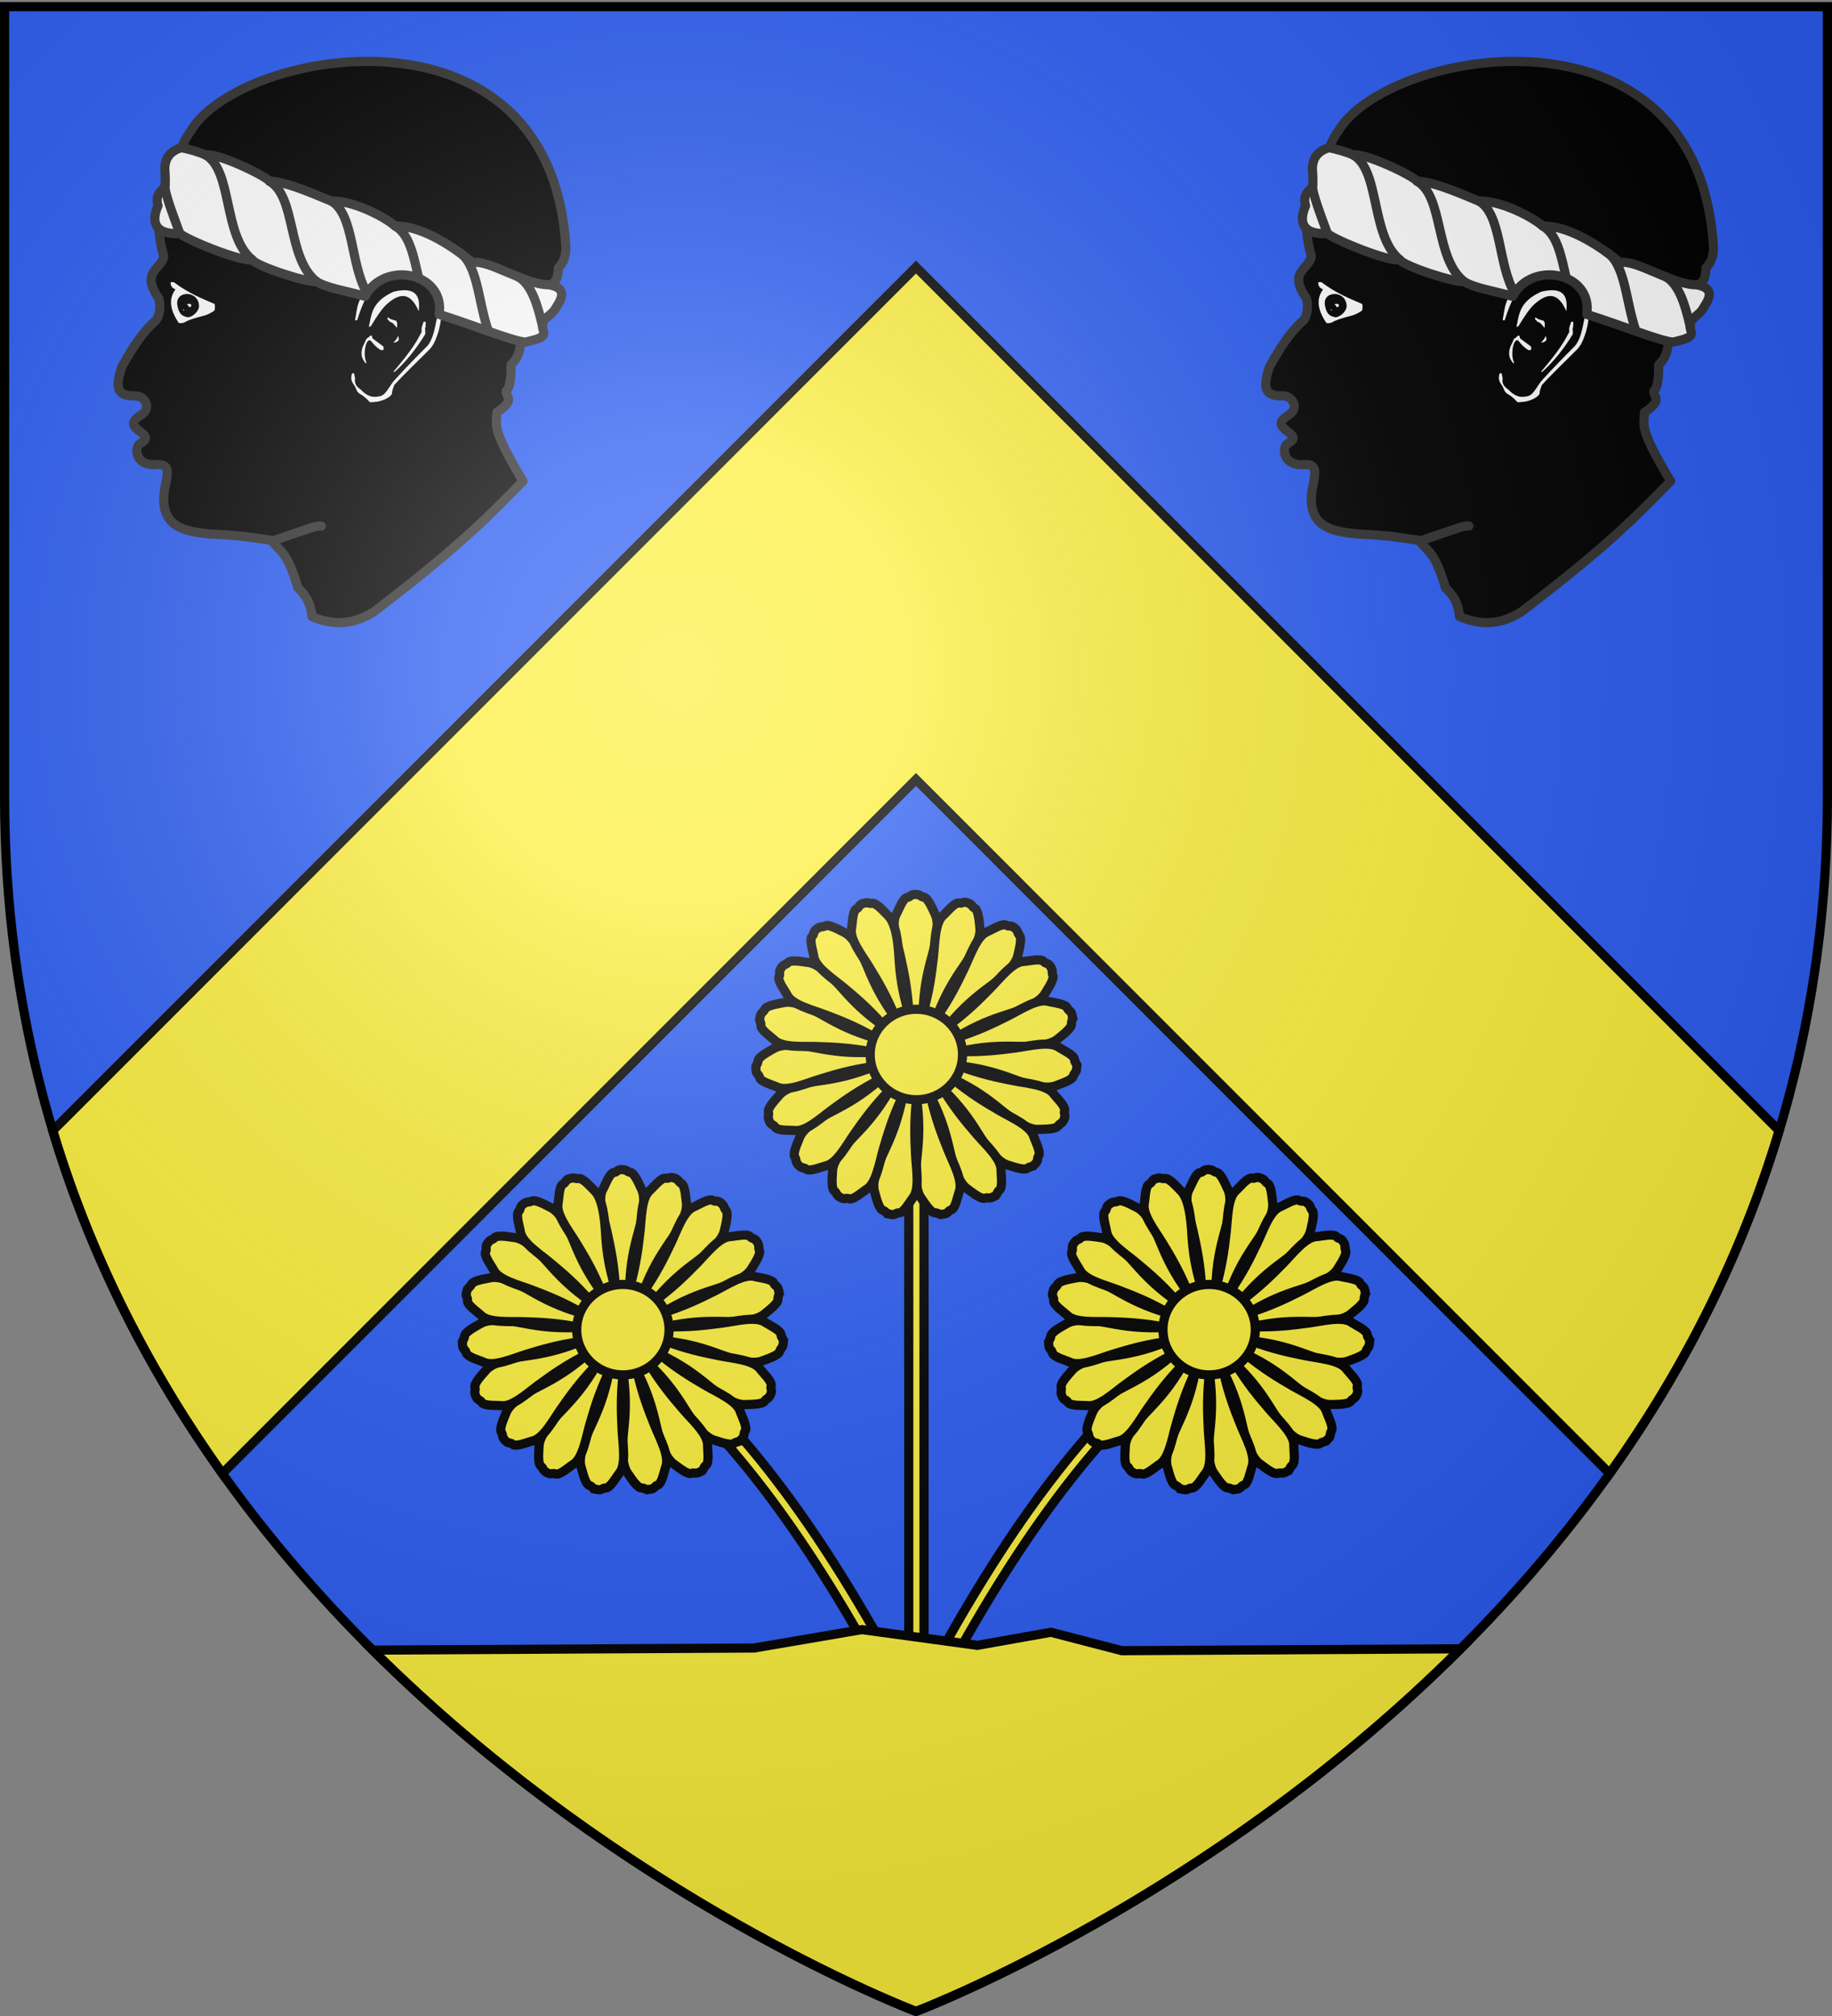
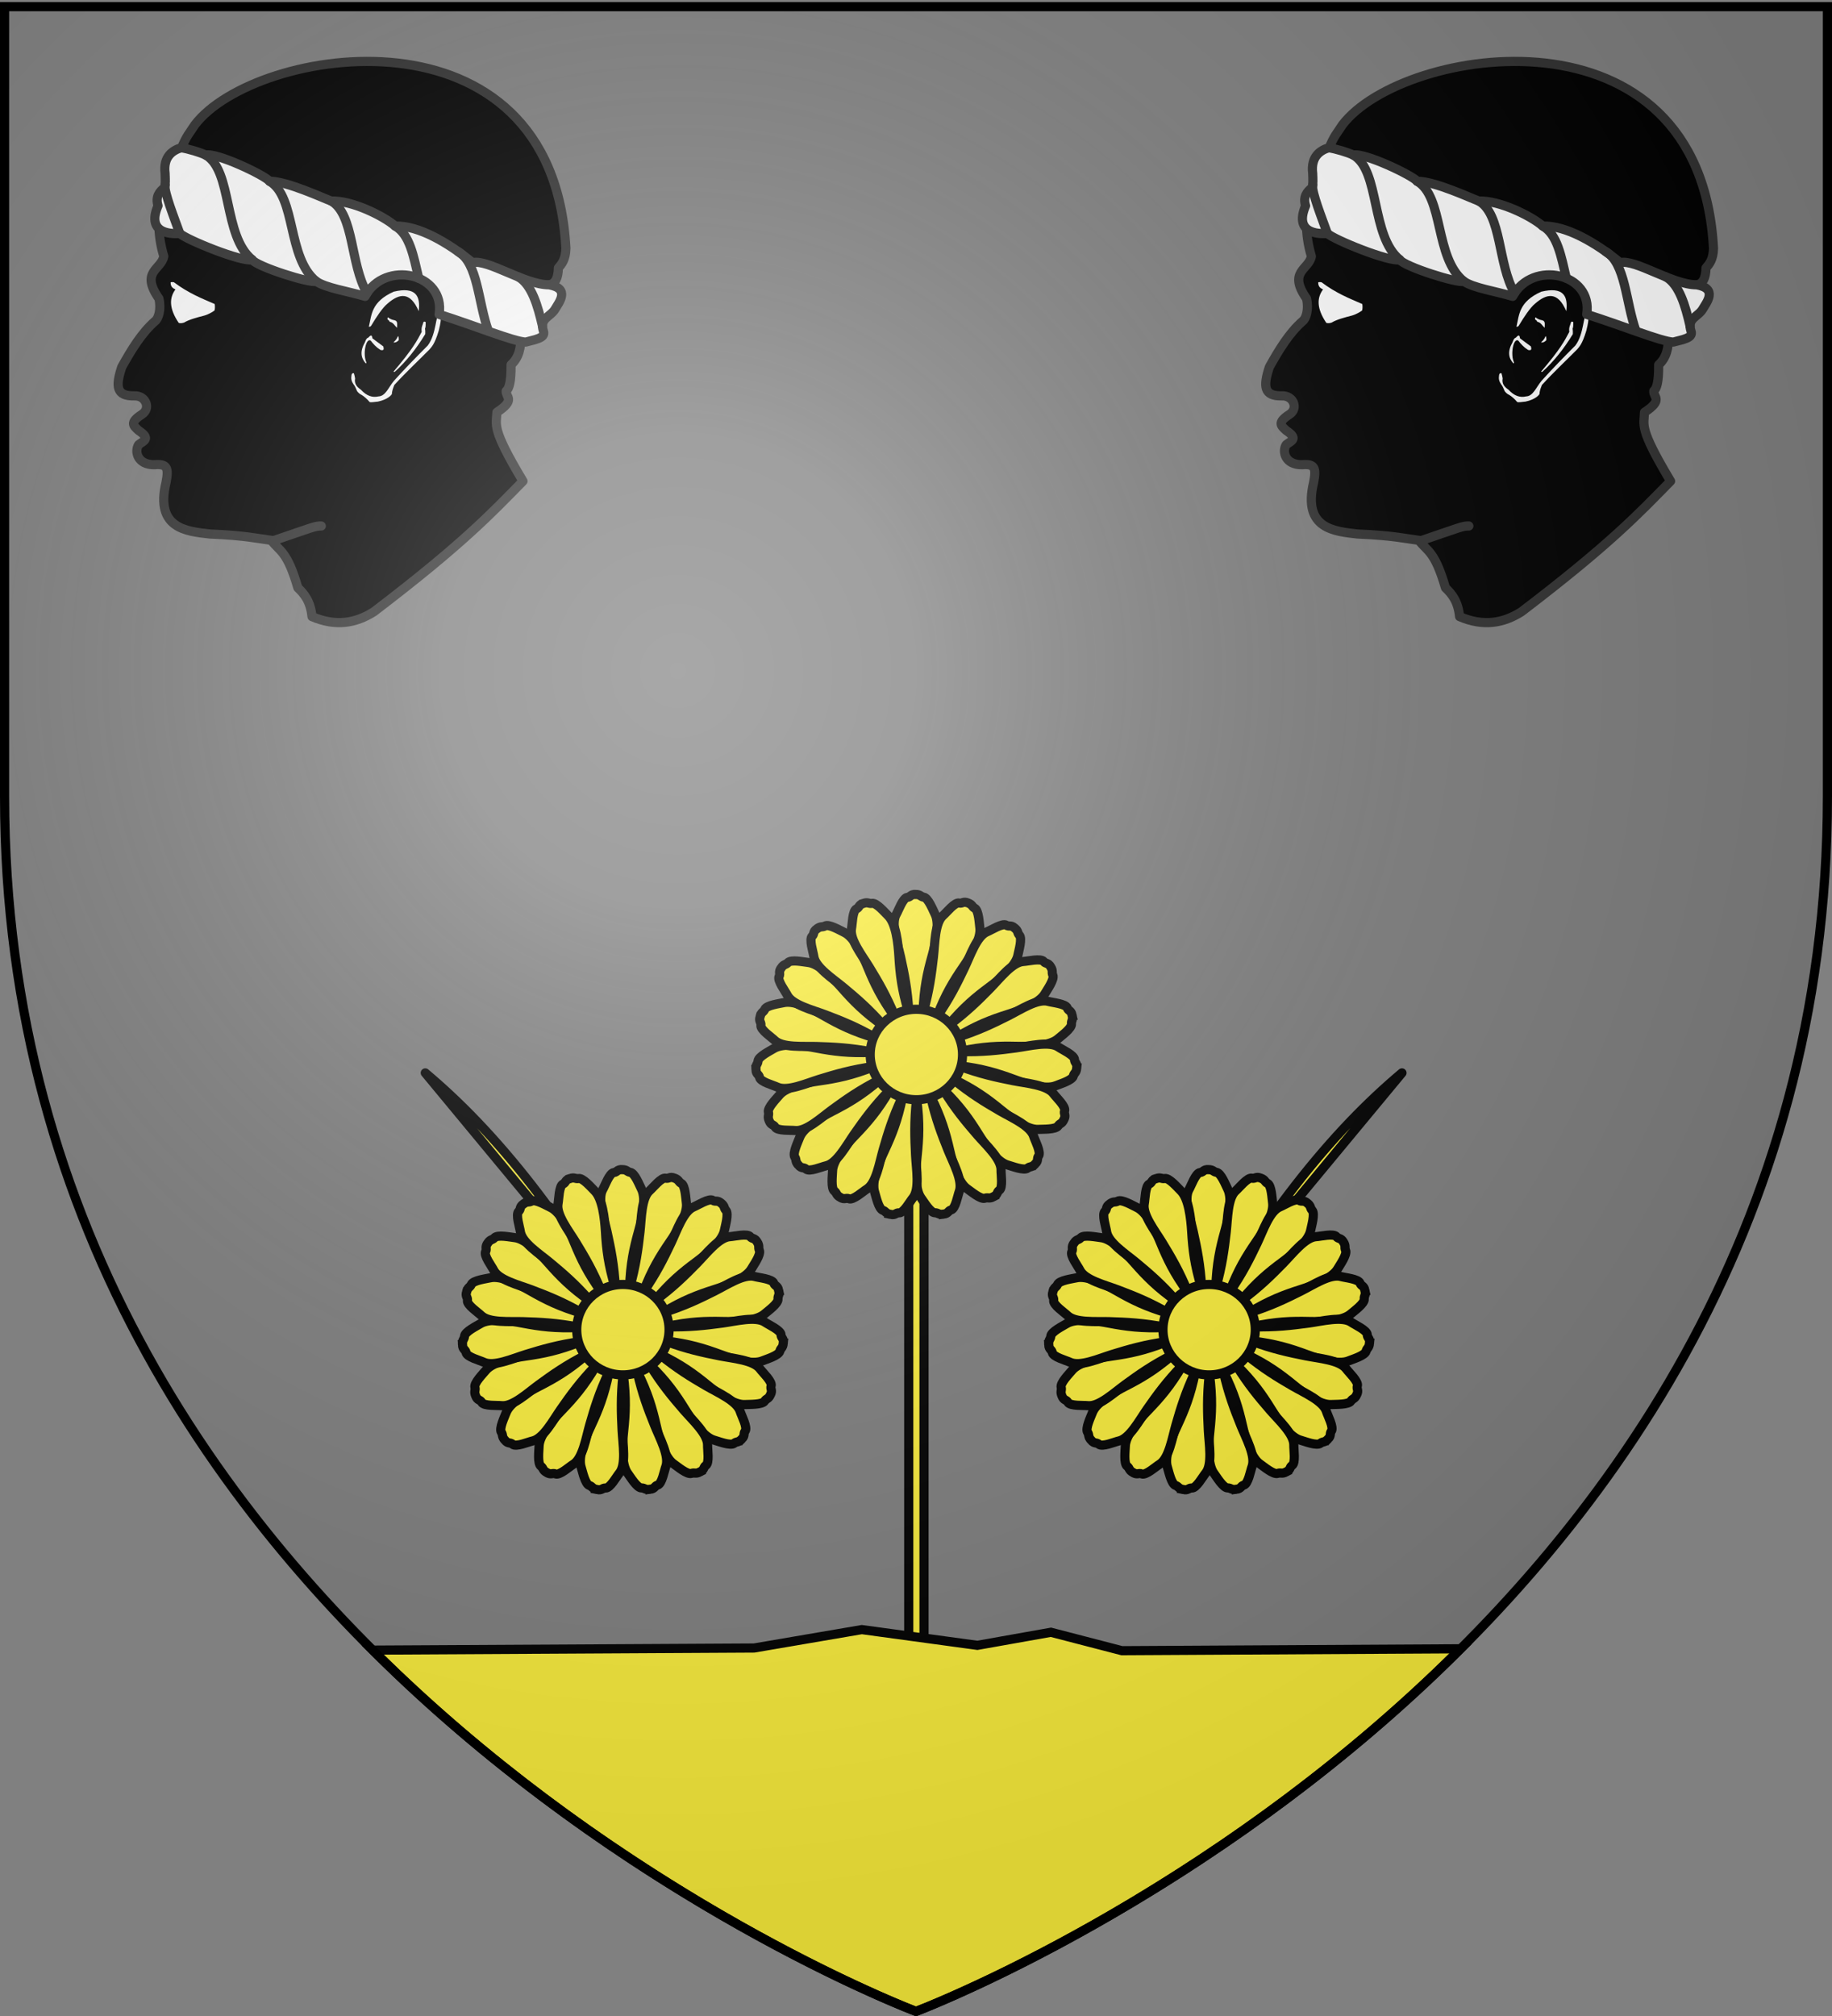
<svg xmlns="http://www.w3.org/2000/svg" xmlns:xlink="http://www.w3.org/1999/xlink" xml:space="preserve" width="600" height="660" version="1.0">
  <rect width="100%" height="100%" fill="#808080" stroke="none" />
  <defs>
    <g id="c">
      <path id="b" d="M0 0v1h.5z" transform="rotate(18 3.157 -.5)" />
      <use xlink:href="#b" width="810" height="540" transform="scale(-1 1)" />
    </g>
    <g id="d">
      <use xlink:href="#c" width="810" height="540" transform="rotate(72)" />
      <use xlink:href="#c" width="810" height="540" transform="rotate(144)" />
    </g>
    <radialGradient xlink:href="#a" id="i" cx="221.445" cy="226.331" r="300" fx="221.445" fy="226.331" gradientTransform="matrix(1.353 0 0 1.349 -77.63 -85.747)" gradientUnits="userSpaceOnUse" />
    <linearGradient id="a">
      <stop offset="0" style="stop-color:white;stop-opacity:.314" />
      <stop offset=".19" style="stop-color:white;stop-opacity:.251" />
      <stop offset=".6" style="stop-color:#6b6b6b;stop-opacity:.125" />
      <stop offset="1" style="stop-color:black;stop-opacity:.125" />
    </linearGradient>
  </defs>
  <g style="display:inline">
-     <path d="M300 658.5s298.5-112.32 298.5-397.772V2.176H1.5v258.552C1.5 546.18 300 658.5 300 658.5" style="fill:#2b5df2;fill-opacity:1;fill-rule:evenodd;stroke:none;stroke-width:1px;stroke-linecap:butt;stroke-linejoin:miter;stroke-opacity:1;display:inline" />
-     <path d="m300 87.438-96.531 96.53L17.28 370.157c12.782 42.553 32.424 79.845 55.532 112.25L300 255.188l227.188 227.218c23.106-32.403 42.717-69.7 55.5-112.25L396.5 183.97z" style="fill:#fcef3c;fill-opacity:1;fill-rule:evenodd;stroke:#000;stroke-width:3;stroke-linecap:butt;stroke-linejoin:miter;stroke-miterlimit:4;stroke-dasharray:none;stroke-opacity:1;display:inline" />
-   </g>
+     </g>
  <g style="display:inline">
    <g id="e" style="display:inline;stroke-width:1.855">
      <path d="M137.39 286.56c-4.05 0-4.06.42-29.08 8.88-10.902-1.43-16.671-3.07-38.78-4.03-13.553-1.58-33.508-2.92-26.658-31.24 1.793-9.08.494-11.39-7.001-10.77-10.117.21-12.413-7.78-9.694-12.12 3.038-2.4 7.726-3.47 0-8.62-3.073-2.86-5.784-4.69 1.884-9.69 5.825-3.55 2.505-11.71-4.577-11.31-10.87.22-11.48-5.63-7.54-17.5 5.93-10.59 12.14-20.7 20.196-27.74 2.094-1.45 3.918-7.08 2.423-13.73-11.52-16.44 1.311-17.4 2.962-25.59-4.307-14.43-3.343-25.921-.538-30.426l3.5-10.77c1.867-6.904.397-17.855 7.54-23.698 3.115-8.208 5.647-10.442 8.349-14.809C97.088-4.703 278.1-33.364 286.31 118.26c-.19 6.85-2.55 9.46-4.58 11.85-.1 6.28-1.98 9.69-5.66 10.23-4.88 12.82-9.26 27.09-17.23 30.97.23 7.09-1.15 13.27-5.92 17.5.1 10.71-1.24 14.46-2.97 15.89-.4 3.8 6.07 5.24-5.66 12.92-.22 7.89-3.64 9.32 15.89 41.74-19.44 19.75-36.82 38.24-90.74 79.17-10.96 6.95-23.19 9.19-37.7 2.96-.97-9.32-4.65-13.68-8.62-17.5-6.57-22.46-10.96-21.85-16.16-28.74" style="color:#000;display:inline;overflow:visible;visibility:visible;fill:#000;fill-opacity:1;fill-rule:nonzero;stroke:#313131;stroke-width:5.565;stroke-linecap:round;stroke-linejoin:round;stroke-miterlimit:4;stroke-dasharray:none;stroke-dashoffset:0;stroke-opacity:1;marker:none;marker-start:none;marker-mid:none;marker-end:none" transform="matrix(.538 0 0 .54 31.307 17.459)" />
      <path d="M144.96 190.53c-.83-.16-1.31.26-1.42 1.28-.13.99-.24 1.99.1 3.16.13.56.47 1.28 1.14 2.29 1.14 1.33 1.5 2.83 2.23 4.24.66.83 1.48 1.64 2.62 2.15 1.53.85 3.62 2.73 4.91 4.31.69.47 3.34-.11 5.05-.2 6.18-1.29 8.43-4.17 8.55-4.65 0-1.14.43-2.91 1.49-5.45 7.15-7.79 14.31-14.41 21.47-21.61 1.12-1.43 3.06-2.9 5.55-11.31 2.39-9.21.79-9.02.24-9.89-2.11-.25-1.59 11.99-6.93 18.91-6.96 6.94-13.85 13.97-20.54 21.35-3.46 4.14-5.12 9.3-9.42 9.49-3.65.86-7.23-.24-10.71-4.05-2.28-1.58-4.2-3.41-3.56-6.86-.18-1.33-.48-2.16-.74-3.16z" style="color:#000;display:inline;overflow:visible;visibility:visible;fill:#fff;fill-opacity:1;fill-rule:nonzero;stroke:none;stroke-width:.495;stroke-linecap:round;stroke-linejoin:round;stroke-miterlimit:4;stroke-dashoffset:0;stroke-opacity:1;marker:none;marker-start:none;marker-mid:none;marker-end:none" transform="matrix(.538 0 0 .54 37.889 19.292)" />
      <path d="M152.21 184.54c-2.96-3.23-3.62-7.29-.48-12.76.58-1.57.93-2.44 2.05-2.81 2.23-2.57 2.26-.64 2.52.43l6.62 4.9c.3 1.34.69 2.73-1.72 2.15-2.74-1.75-4.44-3.69-5.95-5.67-2.97-1.88-4.97 8.33-2.62 13.24 0 .33-.1.62-.42.52" style="color:#000;display:inline;overflow:visible;visibility:visible;fill:#fff;fill-opacity:1;fill-rule:nonzero;stroke:none;stroke-width:.495;stroke-linecap:round;stroke-linejoin:round;stroke-miterlimit:4;stroke-dasharray:none;stroke-dashoffset:0;stroke-opacity:1;marker:none;marker-start:none;marker-mid:none;marker-end:none" transform="matrix(.538 0 0 .54 37.889 19.292)" />
      <path d="M169.09 171.91c.92-1.1 1.84-1.57 2.76-3.9.28.34.55.74.47 2.49-1.43 1.47-2.32 1.43-3.23 1.41" style="color:#000;display:inline;overflow:visible;visibility:visible;fill:#fff;fill-opacity:1;fill-rule:nonzero;stroke:none;stroke-width:.495;stroke-linecap:round;stroke-linejoin:round;stroke-miterlimit:4;stroke-dasharray:none;stroke-dashoffset:0;stroke-opacity:1;marker:none;marker-start:none;marker-mid:none;marker-end:none" transform="matrix(.538 0 0 .54 37.889 19.292)" />
      <path d="M165.66 156.63c1.15.88 2.47 1.53 4.07 1.79.5.2 1.03.22 1.44 1.1.36.9.1 2.29.1 3.51-1.45-1.28-2.32-3.39-4.48-3.64-.1-.4-.35-.84-1.25-1.41-.26-.65 0-.96.17-1.35z" style="color:#000;display:inline;overflow:visible;visibility:visible;fill:#fff;fill-opacity:1;fill-rule:nonzero;stroke:none;stroke-width:2.967;stroke-linecap:round;stroke-linejoin:round;stroke-miterlimit:4;stroke-dasharray:none;stroke-dashoffset:0;stroke-opacity:1;marker:none;marker-start:none;marker-mid:none;marker-end:none" transform="matrix(.538 0 0 .54 37.889 19.292)" />
-       <path d="M145.73 158.31c.99-4.78.94-9.49 4.07-14.43l3.27-.98c-2.09 4.88-3.76 7.99-6.06 15.45-.38.13-.73.35-1.28-.1z" style="color:#000;display:inline;overflow:visible;visibility:visible;fill:#fff;fill-opacity:1;fill-rule:nonzero;stroke:none;stroke-width:2.967;stroke-linecap:round;stroke-linejoin:round;stroke-miterlimit:4;stroke-dasharray:none;stroke-dashoffset:0;stroke-opacity:1;marker:none;marker-start:none;marker-mid:none;marker-end:none" transform="matrix(.538 0 0 .54 37.889 19.292)" />
      <path d="M154.11 162.39c1.7-7.09 1.35-15.12 15.11-21.28 13.5-3.19 16.4 2.6 15.25 11.82-5.17-12.02-11.82-10.84-19.05-4.54-3.06 2.52-6.72 8.06-9.87 13.31-.47.78-.92.58-1.44.69" style="color:#000;display:inline;overflow:visible;visibility:visible;fill:#fff;fill-opacity:1;fill-rule:nonzero;stroke:none;stroke-width:2.967;stroke-linecap:round;stroke-linejoin:round;stroke-miterlimit:4;stroke-dasharray:none;stroke-dashoffset:0;stroke-opacity:1;marker:none;marker-start:none;marker-mid:none;marker-end:none" transform="matrix(.538 0 0 .54 37.889 19.292)" />
      <path d="M169.12 189.58c11.86-13.84 14.3-18.71 17.17-24.1-.42-2.88.65-4.13 1.11-6.06.64-.27 1.04-.14 1.32.21-.1 1.3.14 2.74-.41 3.8.28 2.33.1 2.29.13 3.4-5.47 9.01-11.81 16.78-18.48 22.79-.33.24-.59.17-.84-.1z" style="color:#000;display:inline;overflow:visible;visibility:visible;fill:#fff;fill-opacity:1;fill-rule:nonzero;stroke:none;stroke-width:2.967;stroke-linecap:round;stroke-linejoin:round;stroke-miterlimit:4;stroke-dasharray:none;stroke-dashoffset:0;stroke-opacity:1;marker:none;marker-start:none;marker-mid:none;marker-end:none" transform="matrix(.538 0 0 .54 37.889 19.292)" />
      <path d="M51.243 109.16c-2.435.28-21.136 1.51-13.24-16.763-1.671-5.406.732-8.483 4.039-11.042.562-1.93.406-5.294.269-8.615-1.293-10.242 4.796-14.013 9.772-15.489 3.66.452 12.268 2.983 14.993 4.454 6.504-1.734 36.144 12.325 38.784 15.832 10.72-.04 32.7 10.272 37.61 12.022 12.44-.516 31.79 8.985 38.91 15.171 14.11-.42 32.08 9.87 47.11 22.18 9.29-2.28 31.57 13.4 46.58 13.43 13.08 2.27 5.89 10.83 3.77 14.54-2.89 5.06-9.92 5.62-7.18 13.67 1.43 4.2-5.59 5.02-10.86 6.52-7.65-.41-31.3-10.12-52.68-16.82 4.03-24.98-33.09-33.29-45.07-10.91-10.48-3.14-24.13-5.12-29.81-9.18-3.05 1.62-36.46-8.97-38.903-13.03-6.341 1.54-40.663-12.37-44.094-15.97" style="color:#000;display:inline;overflow:visible;visibility:visible;fill:#fff;fill-opacity:1;fill-rule:nonzero;stroke:#313131;stroke-width:5.565;stroke-linecap:round;stroke-linejoin:round;stroke-miterlimit:4;stroke-dasharray:none;stroke-dashoffset:0;stroke-opacity:1;marker:none;marker-start:none;marker-mid:none;marker-end:none" transform="matrix(.538 0 0 .54 31.307 17.459)" />
      <path d="M45.662 139.05c.07 2.69 1.517 3.39 2.951 4.09-3.752 5.04-4.005 11.45 1.999 20.29 1.218.37 2.279.1 3.238-.2 3.156-1.88 7.901-3.09 12.47-4.28 3.066-.92 5.252-2.47 6.094-3.05.341-1.45.256-2.69.1-3.9-7.821-3.4-15.866-6.51-24.849-13.23-1.744-.22-2.012 0-1.999.28z" style="color:#000;display:inline;overflow:visible;visibility:visible;fill:#fff;fill-opacity:1;fill-rule:nonzero;stroke:none;stroke-width:.495;stroke-linecap:round;stroke-linejoin:round;stroke-miterlimit:4;stroke-dasharray:none;stroke-dashoffset:0;stroke-opacity:1;marker:none;marker-start:none;marker-mid:none;marker-end:none" transform="matrix(.538 0 0 .54 31.307 17.459)" />
-       <path d="M62.94 153.85c-.856 4.04-5.35 6.4-6.828 6.14-3.487-.59-5.389-2.03-6.308-7.04-.918-5 2.58-7.19 6.308-7.04 3.477.14 7.164 3.08 6.828 7.94" style="fill:#000;fill-opacity:1;fill-rule:nonzero;stroke:none;stroke-width:.474;stroke-linecap:round;stroke-linejoin:round;stroke-miterlimit:4;stroke-opacity:1" transform="matrix(.538 0 0 .54 31.307 17.459)" />
      <path d="M58.271 152.86c-.06.57-.437.99-.927.98-.512 0-.923-.44-.923-.98 0-.17-.954-.48-.805-.7.139-.22 1.456-.28 1.728-.28.511 0 .927.44.927.98" style="fill:#fff;fill-opacity:1;fill-rule:nonzero;stroke:none;stroke-width:.495;stroke-linecap:round;stroke-linejoin:round;stroke-miterlimit:4;stroke-opacity:1" transform="matrix(.538 0 0 .54 31.307 17.459)" />
-       <path d="M53.914 155.57a.296.338 0 1 1-.592 0 .296.338 0 1 1 .592 0" style="fill:#fff;fill-opacity:1;fill-rule:nonzero;stroke:none;stroke-width:.495;stroke-linecap:round;stroke-linejoin:round;stroke-miterlimit:4;stroke-dasharray:none;stroke-opacity:1" transform="matrix(.538 0 0 .54 31.307 17.459)" />
      <path d="M42.311 79.938c-.845 3.896 5.994 20.982 8.932 29.222m206.107 26.38c8.2 4.72 11.87 17.66 14.69 29.84m-51.34-45.17c12.14 6.99 12.05 30.55 18.42 48.13m-56.74-63.61c8.93 5.14 11.17 18.29 14.33 31.63m-53.24-46.801c14.07 8.101 11.45 38.281 21.76 55.791m-59.37-67.813c16.39 9.433 10.6 46.263 28.38 60.623M67.076 61.705c16.381 9.433 10.479 49.065 28.261 63.425" style="fill:none;stroke:#313131;stroke-width:5.565;stroke-linecap:round;stroke-dasharray:none;stroke-opacity:1" transform="matrix(.538 0 0 .54 31.307 17.459)" />
    </g>
    <use xlink:href="#e" transform="translate(375.85)" />
    <path d="M297.625 368.969v176.156h5V368.969z" style="opacity:1;fill:#fcef3c;fill-opacity:1;stroke:#000;stroke-width:3;stroke-linejoin:round;stroke-miterlimit:4;stroke-dasharray:none;stroke-opacity:1" />
    <g id="h" style="display:inline" transform="translate(246.57 291.82)">
      <path id="f" d="M53.284 1.003c-1.67-.07-1.566.829-2.678.955-1.477.167-2.915 4.298-3.636 5.54-1.824 3.143.44 9.564 1.392 13.88 1.227 5.564 2.292 10.8 2.725 18.187l4.662-.16c.27-7.628 1.387-12.667 2.904-18.125 1.184-4.26 2.626-10.668.975-13.9-.653-1.278-2.18-5.229-3.647-5.473-1.103-.184-1.026-.887-2.697-.904Z" style="fill:#fcef3c;fill-opacity:1;stroke:#000;stroke-width:3;stroke-miterlimit:4;stroke-dasharray:none;stroke-opacity:1" />
      <use xlink:href="#f" width="100%" height="100%" transform="rotate(18.947 53.524 53.716)" />
      <use xlink:href="#f" width="100%" height="100%" transform="rotate(37.894 53.524 53.716)" />
      <use xlink:href="#f" width="100%" height="100%" transform="rotate(56.841 53.524 53.716)" />
      <use xlink:href="#f" width="100%" height="100%" transform="rotate(75.788 53.524 53.716)" />
      <use xlink:href="#f" width="100%" height="100%" transform="rotate(94.735 53.524 53.716)" />
      <use xlink:href="#f" width="100%" height="100%" transform="rotate(113.68 53.524 53.716)" />
      <use xlink:href="#f" width="100%" height="100%" transform="rotate(132.63 53.524 53.716)" />
      <use xlink:href="#f" width="100%" height="100%" transform="rotate(151.58 53.524 53.716)" />
      <use xlink:href="#f" width="100%" height="100%" transform="rotate(170.52 53.524 53.716)" />
      <use xlink:href="#f" width="100%" height="100%" transform="rotate(-170.53 53.524 53.716)" />
      <use xlink:href="#f" width="100%" height="100%" transform="rotate(-151.58 53.524 53.716)" />
      <use xlink:href="#f" width="100%" height="100%" transform="rotate(-132.64 53.524 53.716)" />
      <use xlink:href="#f" width="100%" height="100%" transform="rotate(-113.69 53.524 53.716)" />
      <use xlink:href="#f" width="100%" height="100%" transform="rotate(-94.742 53.524 53.716)" />
      <use xlink:href="#f" width="100%" height="100%" transform="rotate(-75.795 53.524 53.716)" />
      <use xlink:href="#f" width="100%" height="100%" transform="rotate(-56.848 53.524 53.716)" />
      <use xlink:href="#f" width="100%" height="100%" transform="rotate(-37.901 53.524 53.716)" />
      <use xlink:href="#f" width="100%" height="100%" transform="rotate(-18.954 53.524 53.716)" />
      <ellipse cx="53.55" cy="53.407" rx="15.119" ry="14.806" style="fill:#fcef3c;fill-opacity:1;stroke:#000;stroke-width:3;stroke-miterlimit:4;stroke-dasharray:none;stroke-opacity:1" />
    </g>
-     <path id="g" d="M381.719 444.688c-22.903 19.221-47.109 48.116-74.219 97.25l4.375 2.437c26.903-48.757 50.72-77.123 73.063-95.875z" style="opacity:1;fill:#fcef3c;fill-opacity:1;stroke:#000;stroke-width:3;stroke-linejoin:round;stroke-miterlimit:4;stroke-dasharray:none;stroke-opacity:1" />
+     <path id="g" d="M381.719 444.688l4.375 2.437c26.903-48.757 50.72-77.123 73.063-95.875z" style="opacity:1;fill:#fcef3c;fill-opacity:1;stroke:#000;stroke-width:3;stroke-linejoin:round;stroke-miterlimit:4;stroke-dasharray:none;stroke-opacity:1" />
    <use xlink:href="#g" width="600" height="660" transform="matrix(-1 0 0 1 598.438 0)" />
    <use xlink:href="#h" transform="translate(-96.115 90.083)" />
    <use xlink:href="#h" transform="translate(95.884 90.083)" />
    <path d="m282.25 533.5-35.281 6.031-124.906.688C204.903 622.715 300 658.5 300 658.5s95.405-35.924 178.344-118.719l-110.906.625-23.25-6.031-24.094 4.281z" style="display:inline;fill:#fcef3c;fill-opacity:1;fill-rule:evenodd;stroke:#000;stroke-width:3;stroke-linecap:butt;stroke-linejoin:miter;stroke-opacity:1;stroke-miterlimit:4;stroke-dasharray:none" />
  </g>
  <g style="display:inline">
    <path d="M300 658.5s298.5-112.32 298.5-397.772V2.176H1.5v258.552C1.5 546.18 300 658.5 300 658.5" style="opacity:1;fill:url(#i);fill-opacity:1;fill-rule:evenodd;stroke:none;stroke-width:1px;stroke-linecap:butt;stroke-linejoin:miter;stroke-opacity:1" />
  </g>
  <g style="display:inline">
    <path d="M300 658.5S1.5 546.18 1.5 260.728V2.176h597v258.552C598.5 546.18 300 658.5 300 658.5z" style="opacity:1;fill:none;fill-opacity:1;fill-rule:evenodd;stroke:#000;stroke-width:3;stroke-linecap:butt;stroke-linejoin:miter;stroke-miterlimit:4;stroke-dasharray:none;stroke-opacity:1" />
  </g>
</svg>